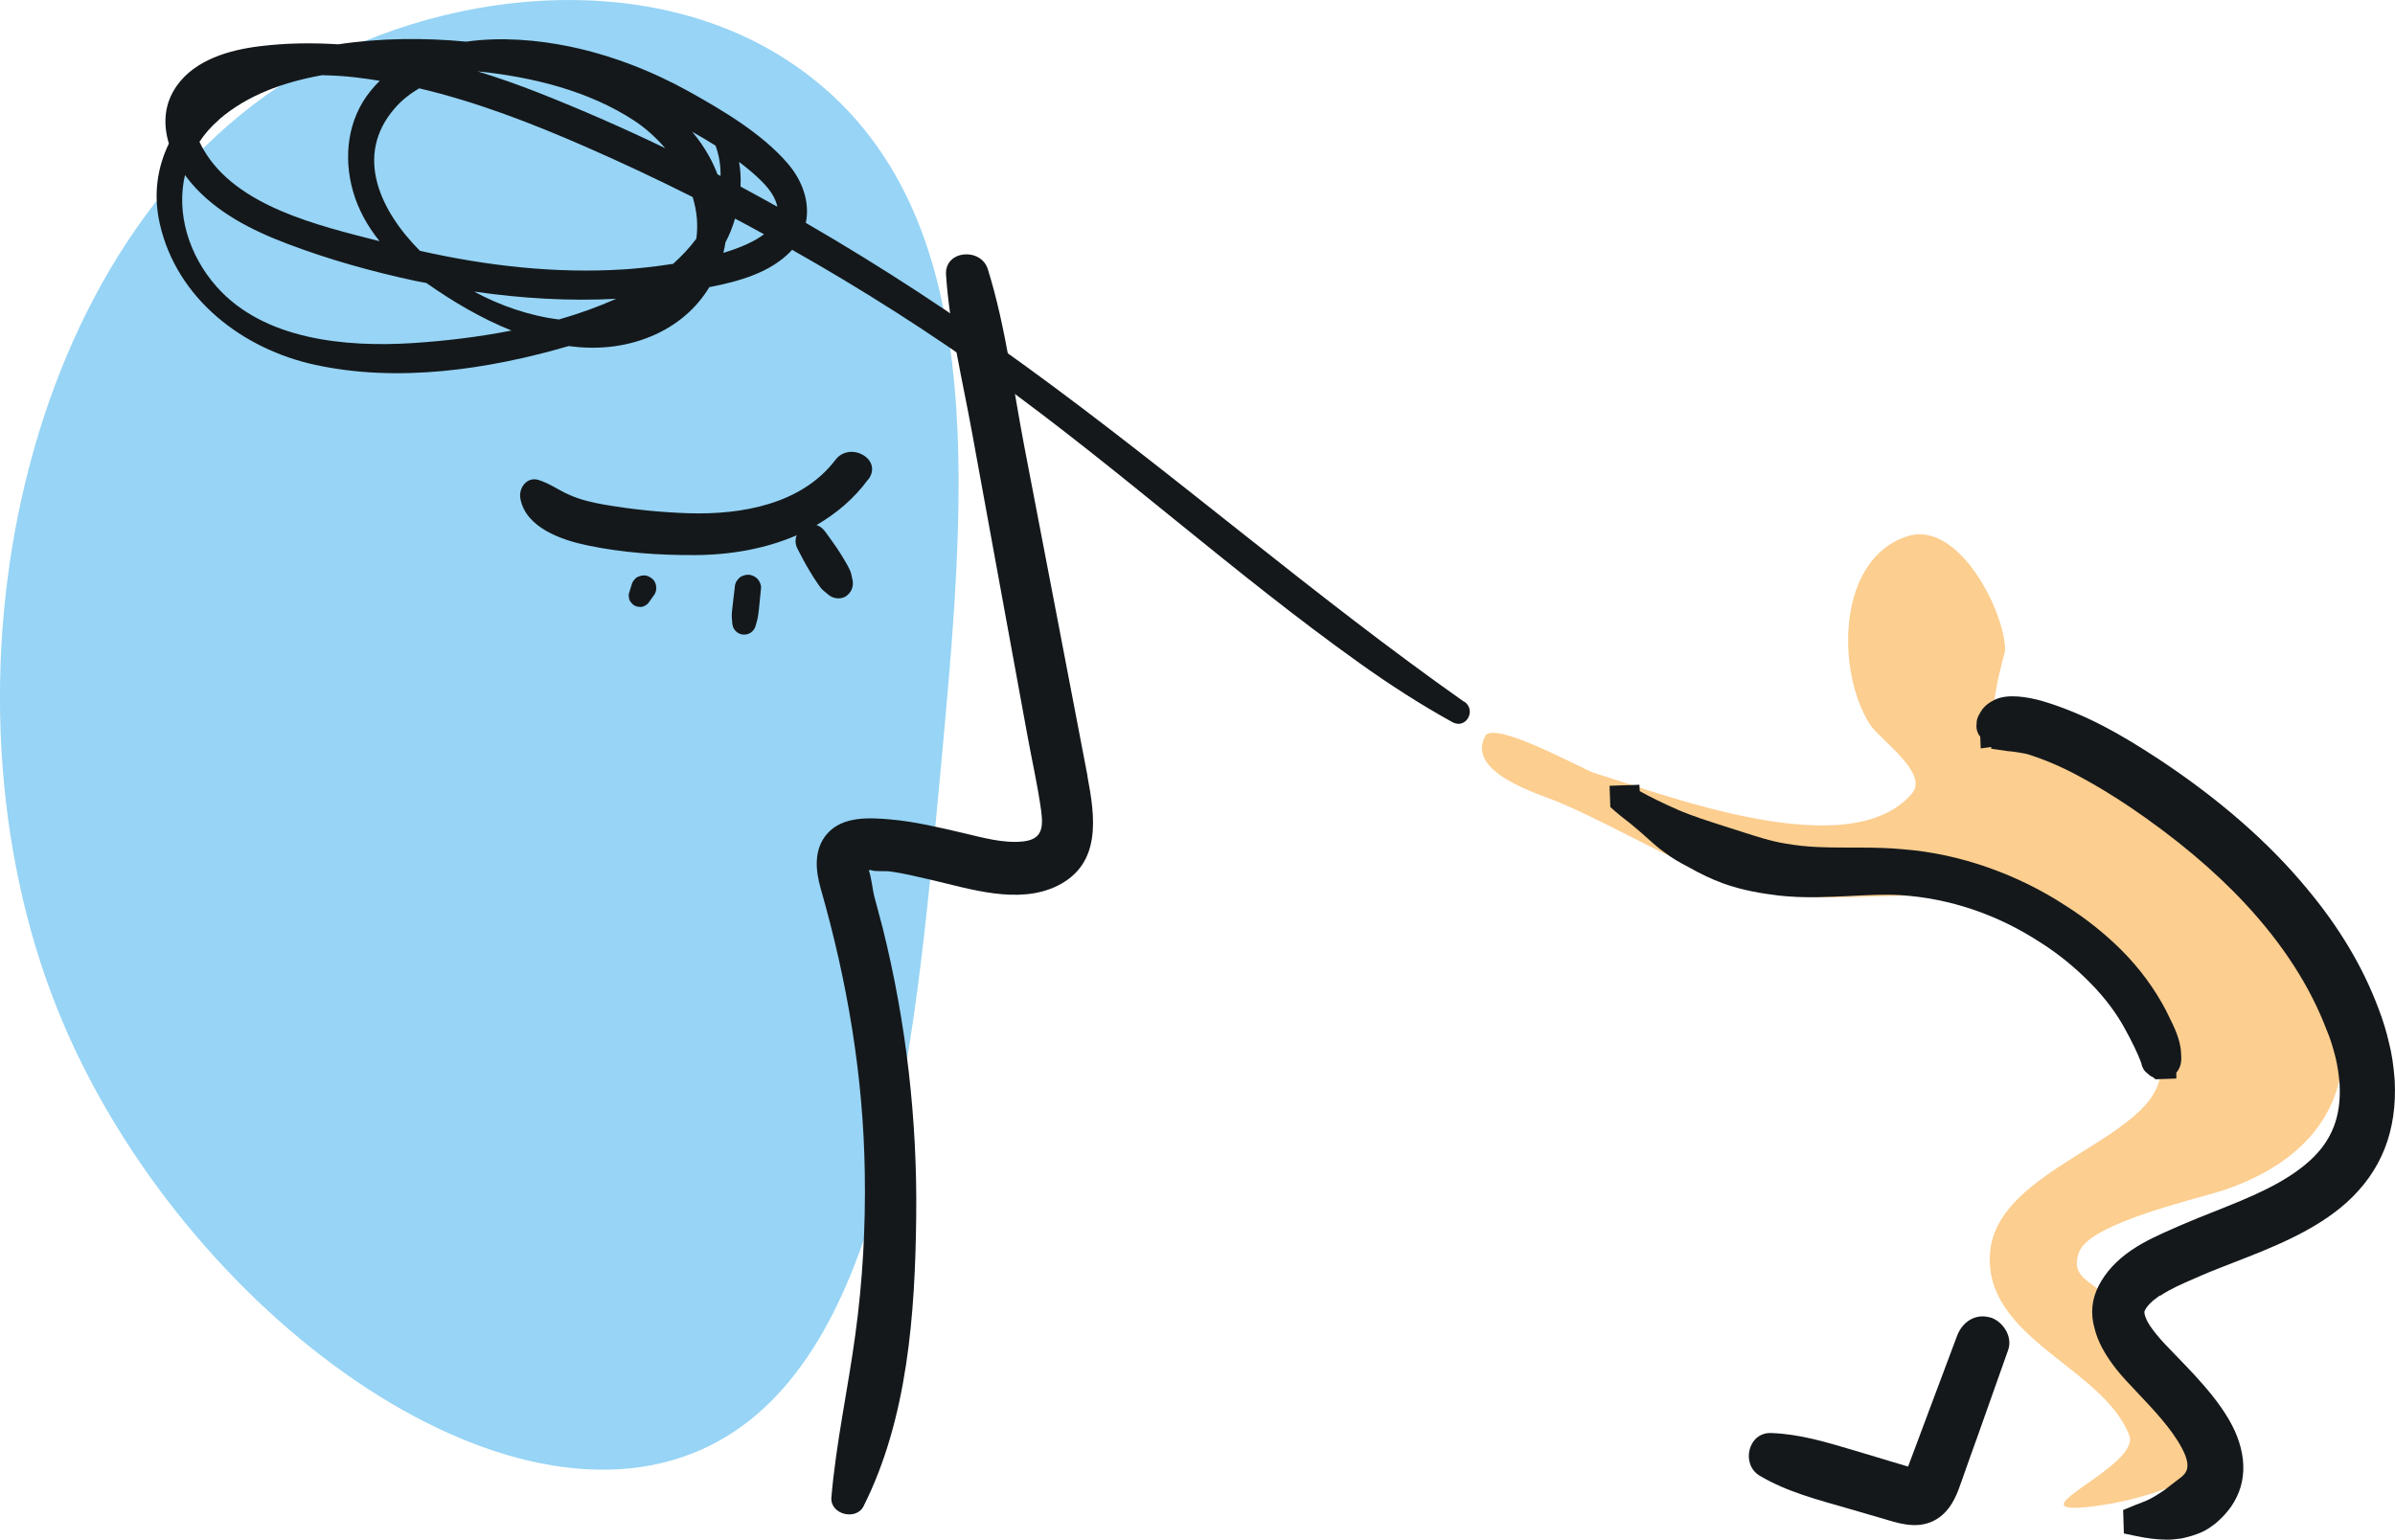
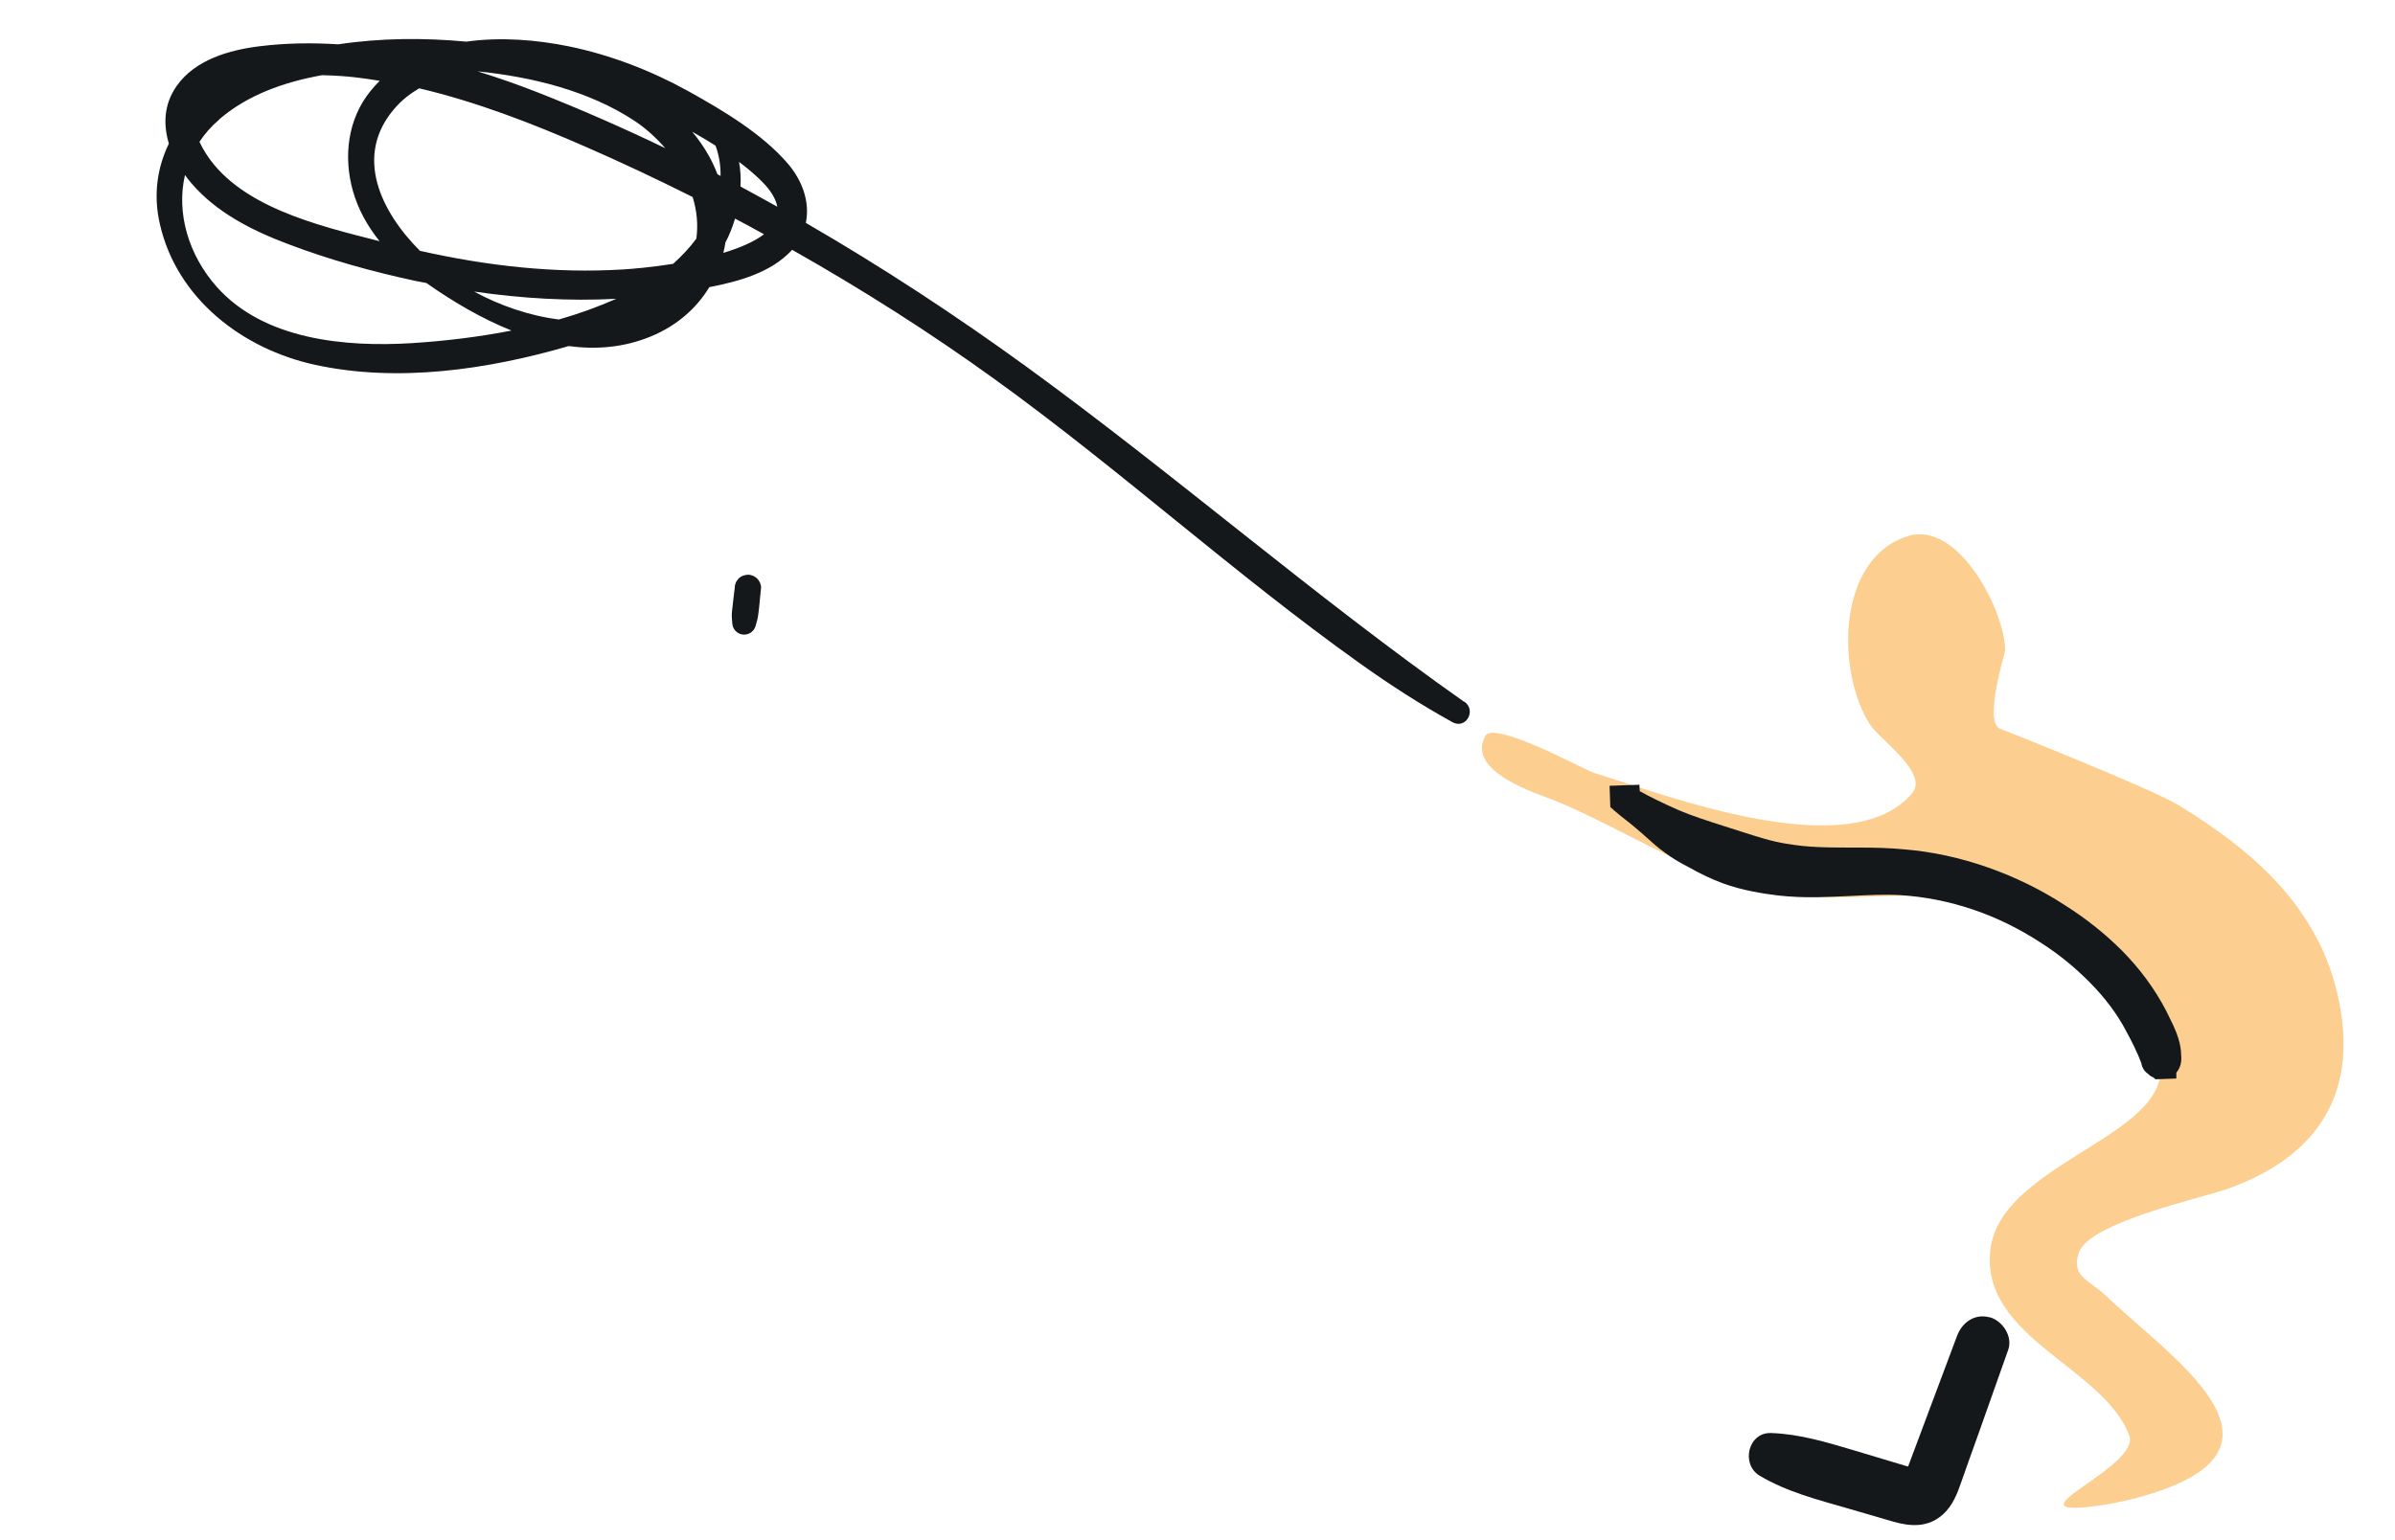
<svg xmlns="http://www.w3.org/2000/svg" id="Capa_2" data-name="Capa 2" viewBox="0 0 162.1 104.24">
  <defs>
    <style>
      .cls-1 {
        fill: #97d4f5;
      }

      .cls-1, .cls-2 {
        fill-rule: evenodd;
      }

      .cls-3 {
        fill: #14181b;
      }

      .cls-2 {
        fill: #fcce8f;
      }
    </style>
  </defs>
  <g id="ilustración">
-     <path class="cls-1" d="m56.05,6.19c10.97,9.84,9.31,27.73,7.56,46.52-1.75,18.79-3.71,39.89-16.13,45.43-14.08,6.28-35.68-10.06-43.6-29.83C-4.87,46.44,1.38,15.95,20.52,4.83c10.12-5.89,25.71-7.44,35.53,1.37Z" />
-     <path class="cls-3" d="m73.61,52.56c-.68-3.55-1.36-7.1-2.04-10.65-.74-3.87-1.49-7.75-2.23-11.62-.77-4-1.27-8.18-2.48-12.06-.46-1.49-2.94-1.31-2.83.38.24,3.56,1.11,7.11,1.75,10.62.62,3.4,1.24,6.79,1.86,10.19l1.91,10.44c.3,1.65.68,3.31.91,4.97.16,1.19.1,2-1.23,2.14-1.34.14-2.74-.27-4.03-.57-1.63-.38-3.25-.77-4.92-.92-1.44-.13-3.24-.23-4.29.96-.93,1.06-.8,2.47-.44,3.73,1.8,6.28,2.88,12.67,2.98,19.21.06,3.67-.14,7.34-.64,10.98-.5,3.69-1.3,7.3-1.62,11.02-.1,1.15,1.68,1.6,2.18.59,2.98-5.93,3.49-13.05,3.56-19.6.08-6.57-.68-13.17-2.27-19.55-.19-.74-.39-1.48-.59-2.22-.08-.31-.17-1.2-.35-1.68.04,0,.06,0,.11-.02.34.13.96.05,1.33.1.9.12,1.78.34,2.66.54,2.7.62,6.02,1.75,8.69.42,2.98-1.49,2.53-4.66,2.01-7.4Z" />
    <g>
-       <path class="cls-3" d="m58.78,32.45c.99-1.36-1.25-2.61-2.24-1.31-2.28,3-6.34,3.71-9.88,3.61-1.93-.06-3.89-.26-5.79-.59-.79-.14-1.57-.32-2.3-.64-.74-.32-1.33-.77-2.1-1.02-.8-.26-1.38.53-1.25,1.25.36,1.99,2.82,2.82,4.56,3.18,2.35.49,4.88.67,7.28.65,2.37-.01,4.74-.42,6.86-1.34-.11.29-.1.61.06.92.27.52.53,1.03.84,1.53.15.25.3.5.47.74.12.17.24.37.39.51.11.1.23.19.35.29.17.15.34.24.57.27.21.03.45,0,.64-.12.38-.25.56-.68.46-1.13-.03-.15-.06-.29-.1-.44-.06-.21-.17-.4-.27-.59-.14-.26-.3-.5-.45-.75-.31-.5-.66-.96-1-1.44-.17-.23-.35-.4-.62-.48,1.34-.78,2.55-1.79,3.52-3.12Z" />
      <path class="cls-3" d="m50.62,38.91c-.23.01-.47.09-.63.26-.05.06-.09.12-.14.18-.08.14-.12.29-.12.45-.05.4-.1.79-.14,1.19-.02.19-.05.39-.06.58-.01.2.02.41.03.6.02.4.29.73.7.79.39.05.77-.19.88-.58.07-.26.15-.5.18-.77.03-.2.05-.4.07-.6l.12-1.21c.02-.21-.11-.48-.26-.63-.15-.15-.41-.27-.63-.26Z" />
-       <path class="cls-3" d="m44.17,39.21c-.08-.08-.17-.14-.27-.18-.1-.05-.21-.08-.33-.07-.12,0-.23.02-.33.07-.11.03-.2.09-.27.18-.11.11-.18.23-.22.38l-.17.55c-.03.1-.04.2-.01.3,0,.1.03.19.09.28.04.05.08.1.12.15.07.07.15.13.24.16.06.03.12.05.19.05.1.02.2.02.3-.01.06-.03.12-.05.18-.08.11-.07.2-.16.27-.27.11-.16.23-.32.34-.48.08-.13.12-.28.12-.43-.01-.08-.02-.15-.03-.23-.04-.14-.11-.27-.22-.38Z" />
    </g>
    <path class="cls-3" d="m99.09,47.51c-10.19-7.18-19.57-15.38-29.64-22.7-4.78-3.47-9.76-6.74-14.91-9.72.29-1.39-.22-2.86-1.24-4.04-1.75-2.02-4.38-3.58-6.7-4.87-2.51-1.39-5.27-2.46-8.09-3.04-2.15-.44-4.62-.65-6.95-.32-2.85-.27-5.8-.25-8.66.18-1.77-.11-3.55-.09-5.32.13-2.05.25-4.38.91-5.63,2.7-.86,1.23-.91,2.6-.52,3.89-.78,1.61-1.07,3.45-.61,5.45,1.15,5.06,5.61,8.47,10.51,9.53,5.6,1.22,11.7.32,17.16-1.27,1.87.25,3.75.1,5.58-.66,1.76-.73,3.08-1.91,3.94-3.33,2.02-.39,4.17-.99,5.56-2.48.02-.02.02-.04.04-.05,4.75,2.69,9.37,5.62,13.79,8.82,8.43,6.09,16.14,13.12,24.61,19.16,2.03,1.45,4.1,2.79,6.29,4,.92.51,1.65-.8.81-1.39ZM52.6,13.99c-.82-.46-1.65-.91-2.48-1.36.03-.57,0-1.13-.1-1.67.54.41,1.05.83,1.52,1.3.65.64.97,1.22,1.07,1.73ZM14.84,8.08c1.91-1.65,4.39-2.53,6.96-2.99.91.02,1.68.08,2.19.14.57.06,1.14.15,1.71.24-.22.22-.43.45-.63.7-1.54,1.9-1.84,4.45-1.18,6.77.36,1.27,1,2.39,1.8,3.39-4.1-1.05-9.71-2.34-11.93-6.23-.1-.17-.18-.34-.26-.5.36-.54.79-1.04,1.33-1.5Zm30.18,1.95c-2.84-1.37-5.72-2.63-8.64-3.78-1.33-.52-2.69-1-4.06-1.42,3.74.38,7.53,1.33,10.58,3.32.78.51,1.5,1.16,2.13,1.89Zm-7.19,11.6c-2.02-.25-4.03-.96-5.74-1.89,3.19.46,6.41.66,9.62.49-1.25.55-2.55,1.02-3.88,1.4Zm7.75-3.77c-1.45.23-2.73.34-3.38.38-4.63.29-9.26-.24-13.78-1.26-2.65-2.66-4.49-6.43-1.71-9.64.48-.56,1.05-1,1.66-1.36,3.87.91,7.64,2.37,11.25,3.95,2.45,1.07,4.87,2.21,7.26,3.41.29.93.38,1.89.25,2.82-.46.62-1,1.19-1.57,1.7Zm2.98-6.06c-.16-.41-.34-.82-.56-1.21-.33-.6-.72-1.16-1.15-1.67.53.3,1.06.61,1.58.94.25.68.35,1.37.34,2.05-.07-.04-.14-.07-.21-.11Zm-20.66,11.43c-4.51.28-10.03-.21-13.23-3.81-1.91-2.15-2.75-5-2.15-7.57.14.19.28.38.43.55,1.7,1.99,4.1,3.2,6.51,4.11,2.81,1.07,5.73,1.88,8.66,2.51.25.05.49.09.74.14,1.73,1.22,3.69,2.39,5.76,3.22-2.25.44-4.52.71-6.72.85Zm21.06-6.12c.06-.23.1-.46.14-.7.27-.5.48-1.04.65-1.61.66.35,1.31.7,1.96,1.06-.68.52-1.66.93-2.75,1.26Z" />
    <path class="cls-2" d="m135.35,49.33c.15.05,10.29,4.07,12.11,5.19,4.92,3.01,9.58,6.9,10.85,13.27,1.49,7.31-2.62,10.99-7.69,12.75-1.76.6-9.13,2.22-9.9,4.22-.61,1.65.71,1.93,1.72,2.88,4.34,4.17,13.63,10.17,3.27,13.45-1.44.46-2.92.78-4.44.94-5.07.51,3.66-2.79,2.84-4.86-1.77-4.62-9.97-6.57-9.41-12.46.64-6.51,14.41-8.02,10.99-14.15-.58-1.05-1.33-2.01-2.08-2.94-1.02-1.28-2.15-2.53-3.41-3.63-5.22-4.65-11.42-3.03-17.75-3.26-6.11-.22-11.46-4.1-16.97-6.43-1.29-.54-6.27-1.98-4.96-4.46.58-1.12,6.68,2.28,7.38,2.49,4.91,1.52,17.33,6.31,21.51,1.39,1.16-1.38-2.14-3.6-2.86-4.69-2.29-3.63-2.22-11.23,2.57-12.73,3.49-1.09,6.62,5.22,6.59,7.74,0,.18-1.49,4.92-.32,5.3Z" />
    <g>
-       <path class="cls-3" d="m146.22,87.72c.68-.46,1.52-.82,2.26-1.14.21-.09.4-.17.57-.25.67-.29,1.39-.56,2.12-.85,2.58-1,5.51-2.14,7.66-4.07,2.36-2.14,3.42-4.84,3.25-8.27-.08-1.03-.2-1.82-.38-2.51-.17-.75-.4-1.53-.73-2.38-1.04-2.78-2.66-5.5-4.84-8.1-2.56-3.1-5.92-6.04-10-8.74-1.37-.9-2.59-1.64-3.76-2.25-1.47-.76-2.83-1.31-4.18-1.71-.98-.27-2.32-.5-3.19-.07-.23.12-.67.34-.94.81l-.07.12c-.14.23-.22.46-.21.7-.04.32.05.63.25.87l.03.79.71-.1v.12s1.11.16,1.11.16c.47.03,1.26.18,1.35.21,1.15.36,2.32.86,3.5,1.5,1.05.56,2.18,1.24,3.45,2.09,3.08,2.09,5.7,4.29,7.79,6.54,2.54,2.73,4.39,5.6,5.51,8.56.23.53.41,1.11.59,1.82.13.54.23,1.15.28,1.83.12,2.15-.5,3.78-1.96,5.13-1.72,1.59-4.17,2.56-6.54,3.5-.76.3-1.5.6-2.2.9l-.5.22c-.87.38-1.95.85-2.89,1.49-1.01.69-1.75,1.5-2.21,2.4-.48.92-.57,1.91-.28,2.91.21.87.7,1.78,1.5,2.79.35.44.82.94,1.37,1.52,1.05,1.11,2.36,2.48,3.05,3.81.64,1.21.31,1.63-.05,1.93l-1.16.89c-.43.29-.77.51-1.17.69-.26.12-.52.21-.78.31l-.83.34.05,1.59.81.17c.8.17,1.42.24,2.07.25h.05c.3,0,.57-.03.87-.07l.14-.02c.5-.11.95-.25,1.33-.42.34-.15.61-.35.92-.58,1.73-1.44,2.29-3.34,1.62-5.48-.66-2.15-2.66-4.22-4.26-5.87-.55-.56-1.02-1.05-1.33-1.44-.28-.35-.6-.75-.75-1.17-.12-.32-.08-.41-.06-.45.15-.32.47-.65,1.01-1.02Z" />
      <path class="cls-3" d="m144.93,72c.05.23.16.49.41.67.08.07.21.2.41.28l.14.12,1.41-.05v-.4s.08-.1.08-.1c.29-.41.27-.84.24-1.2-.03-.94-.5-1.86-.84-2.54l-.18-.37c-.77-1.47-1.77-2.83-2.98-4.05-1.16-1.16-2.46-2.19-3.84-3.06-1.59-1.04-3.35-1.91-5.23-2.57-1.9-.67-3.83-1.08-5.72-1.23-1.96-.19-3.84-.07-5.73-.15-.79-.03-1.5-.11-2.21-.23-1-.16-1.95-.47-2.95-.79l-1.25-.4c-1.09-.35-2.12-.67-3.14-1.11-1.04-.46-1.86-.86-2.57-1.26l-.02-.43-2.02.07.05,1.44.33.29c.24.21.49.41.74.6.22.17.43.34.65.53.24.2.47.4.69.6.4.36.82.74,1.29,1.07.44.33.92.63,1.55.95.88.5,1.63.85,2.36,1.12,1.34.49,2.72.7,3.78.83.83.09,1.68.13,2.67.11.73-.01,1.45-.05,2.17-.08,1.17-.06,2.27-.12,3.38-.06,1.69.11,3.36.44,4.97.99,1.59.54,3.13,1.3,4.58,2.25,1.18.75,2.28,1.65,3.29,2.67,1.02,1.03,1.86,2.14,2.48,3.33.31.56.76,1.45,1.02,2.16Z" />
      <path class="cls-3" d="m134.67,89.19c-1.01-.28-1.87.34-2.21,1.25-.63,1.69-1.27,3.38-1.9,5.07-.32.85-.63,1.69-.95,2.54-.15.4-.3.8-.45,1.2,0,.01-.01.03-.02.04-.36-.11-.71-.21-1.07-.32-.87-.26-1.73-.52-2.6-.78-1.86-.55-3.64-1.1-5.59-1.17-1.57-.06-2.07,2.12-.78,2.89,1.87,1.11,3.95,1.63,6.02,2.23,1.01.29,2.01.59,3.02.88,1.18.34,2.34.4,3.32-.45.71-.62,1.02-1.46,1.32-2.33.34-.99.7-1.97,1.05-2.95.7-1.97,1.4-3.94,2.09-5.9.32-.91-.37-1.96-1.25-2.21Z" />
    </g>
  </g>
</svg>